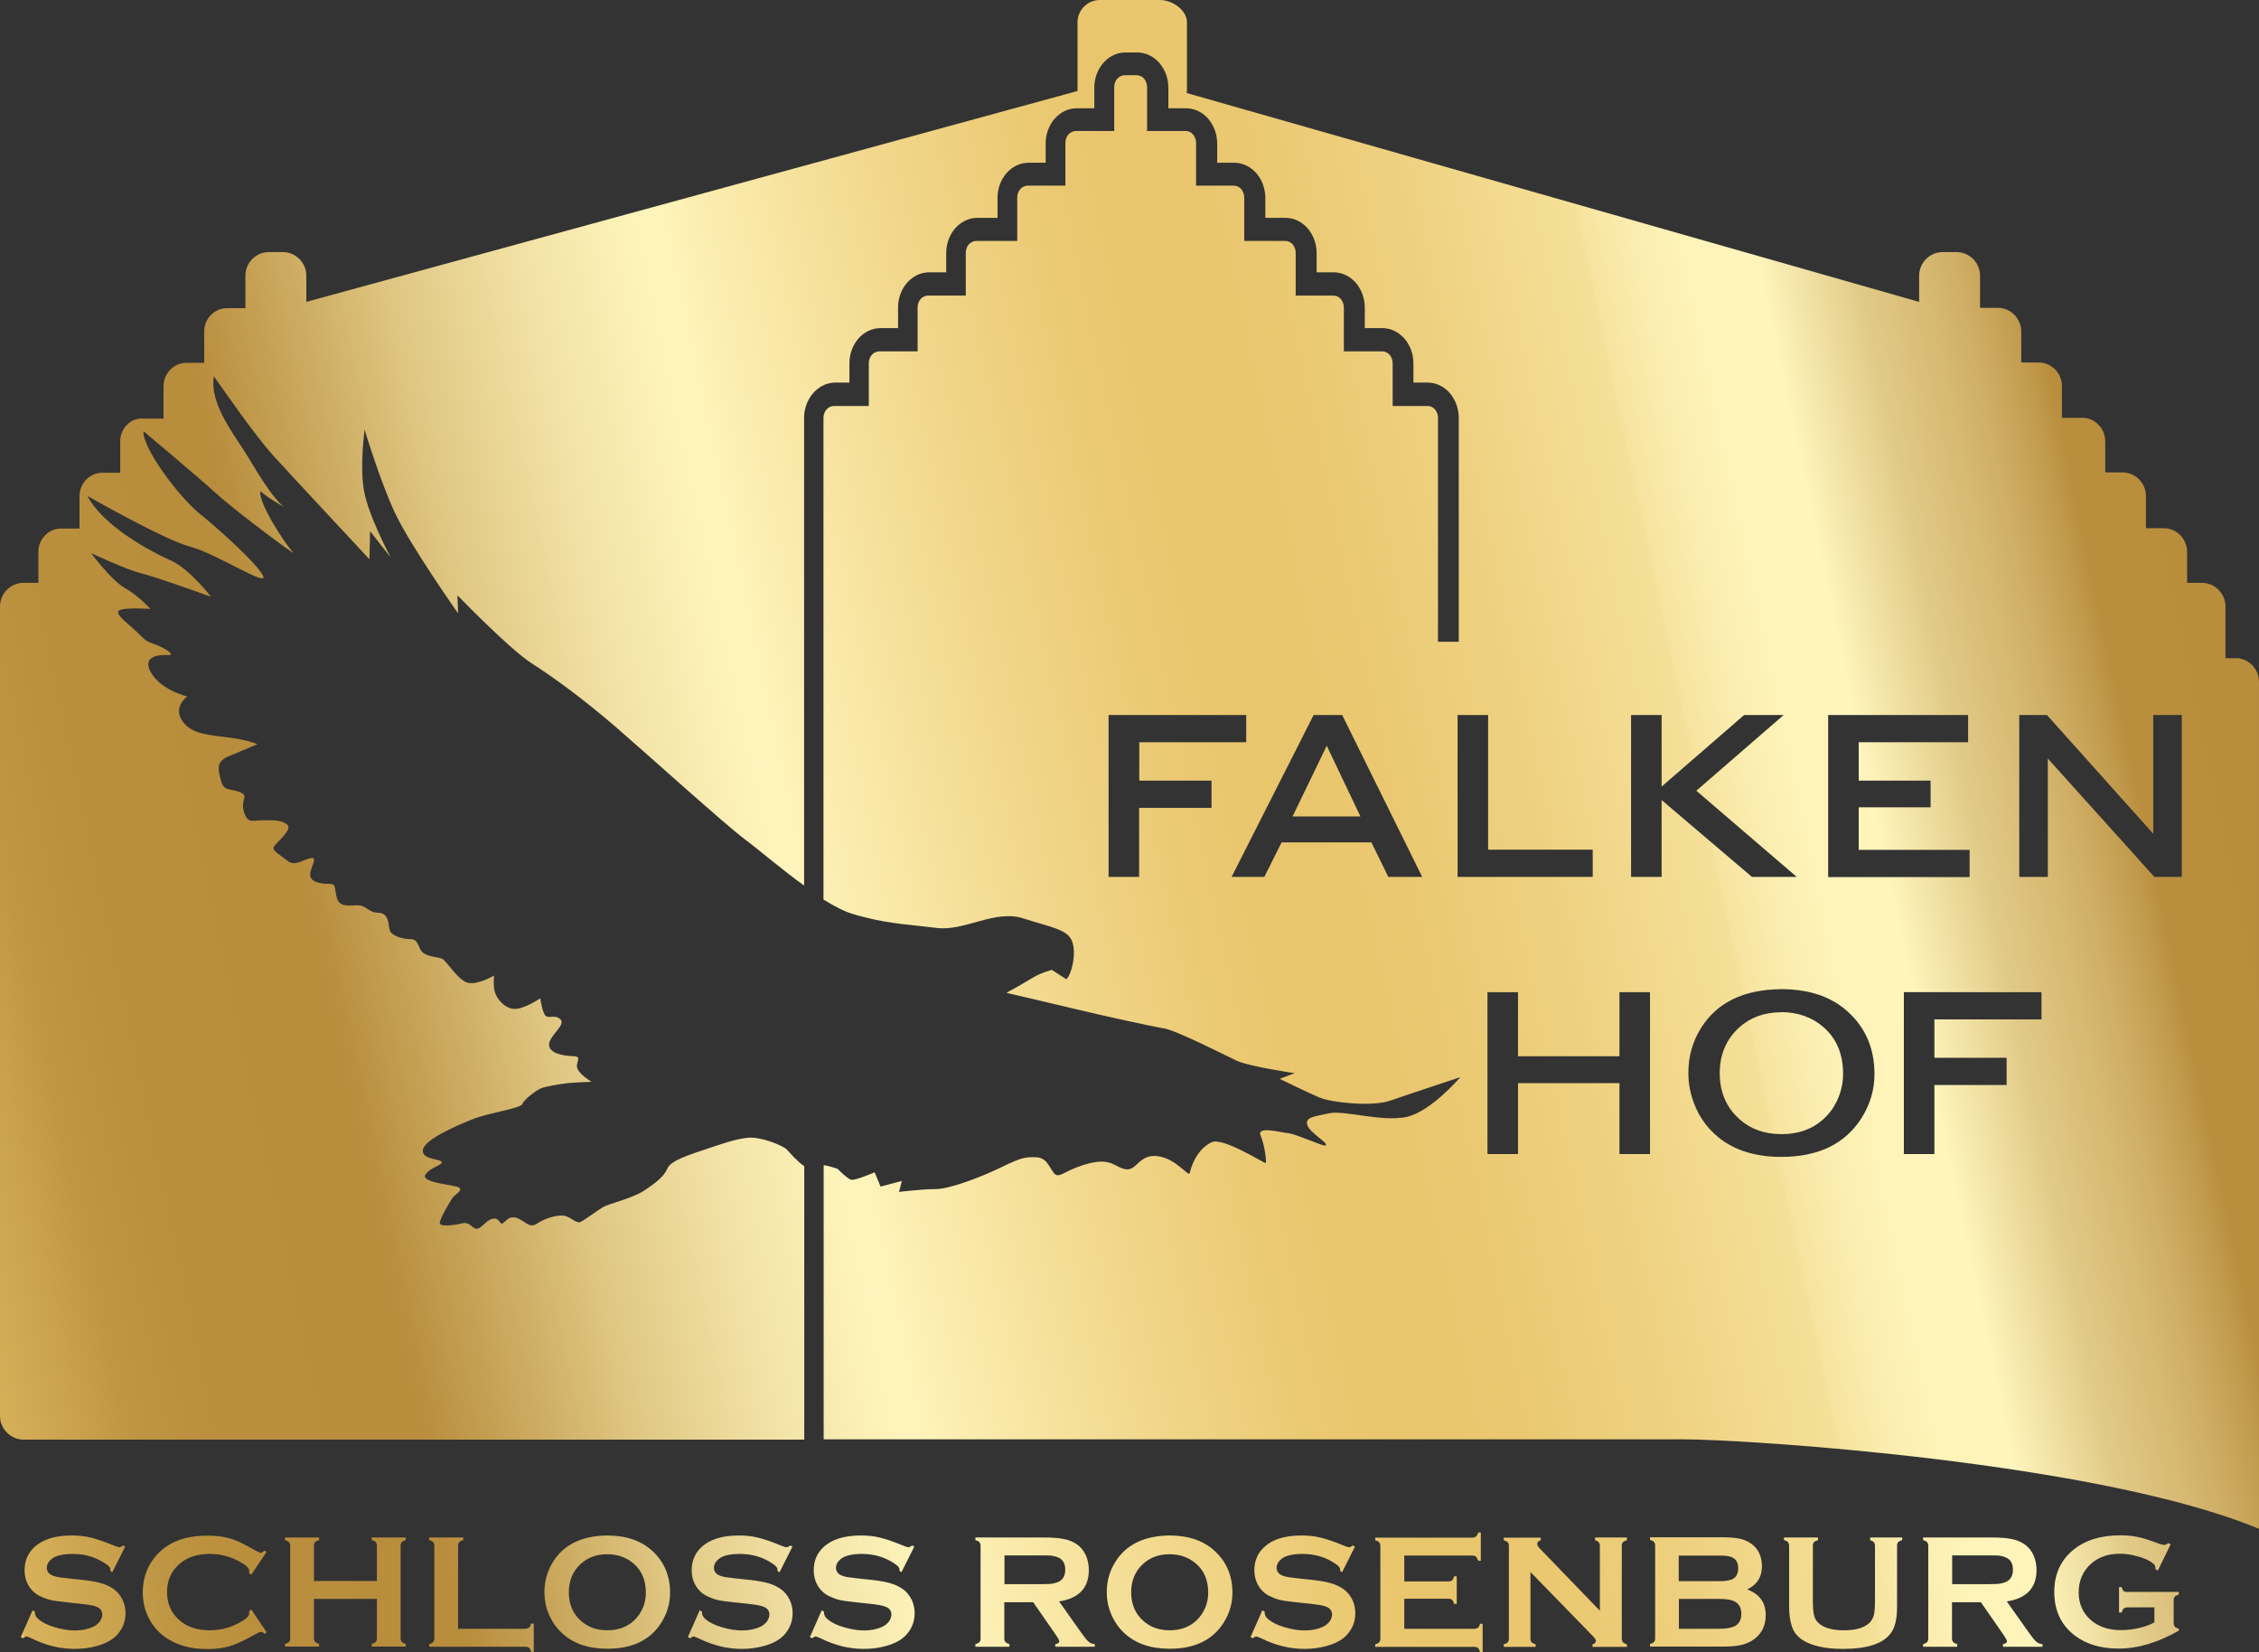
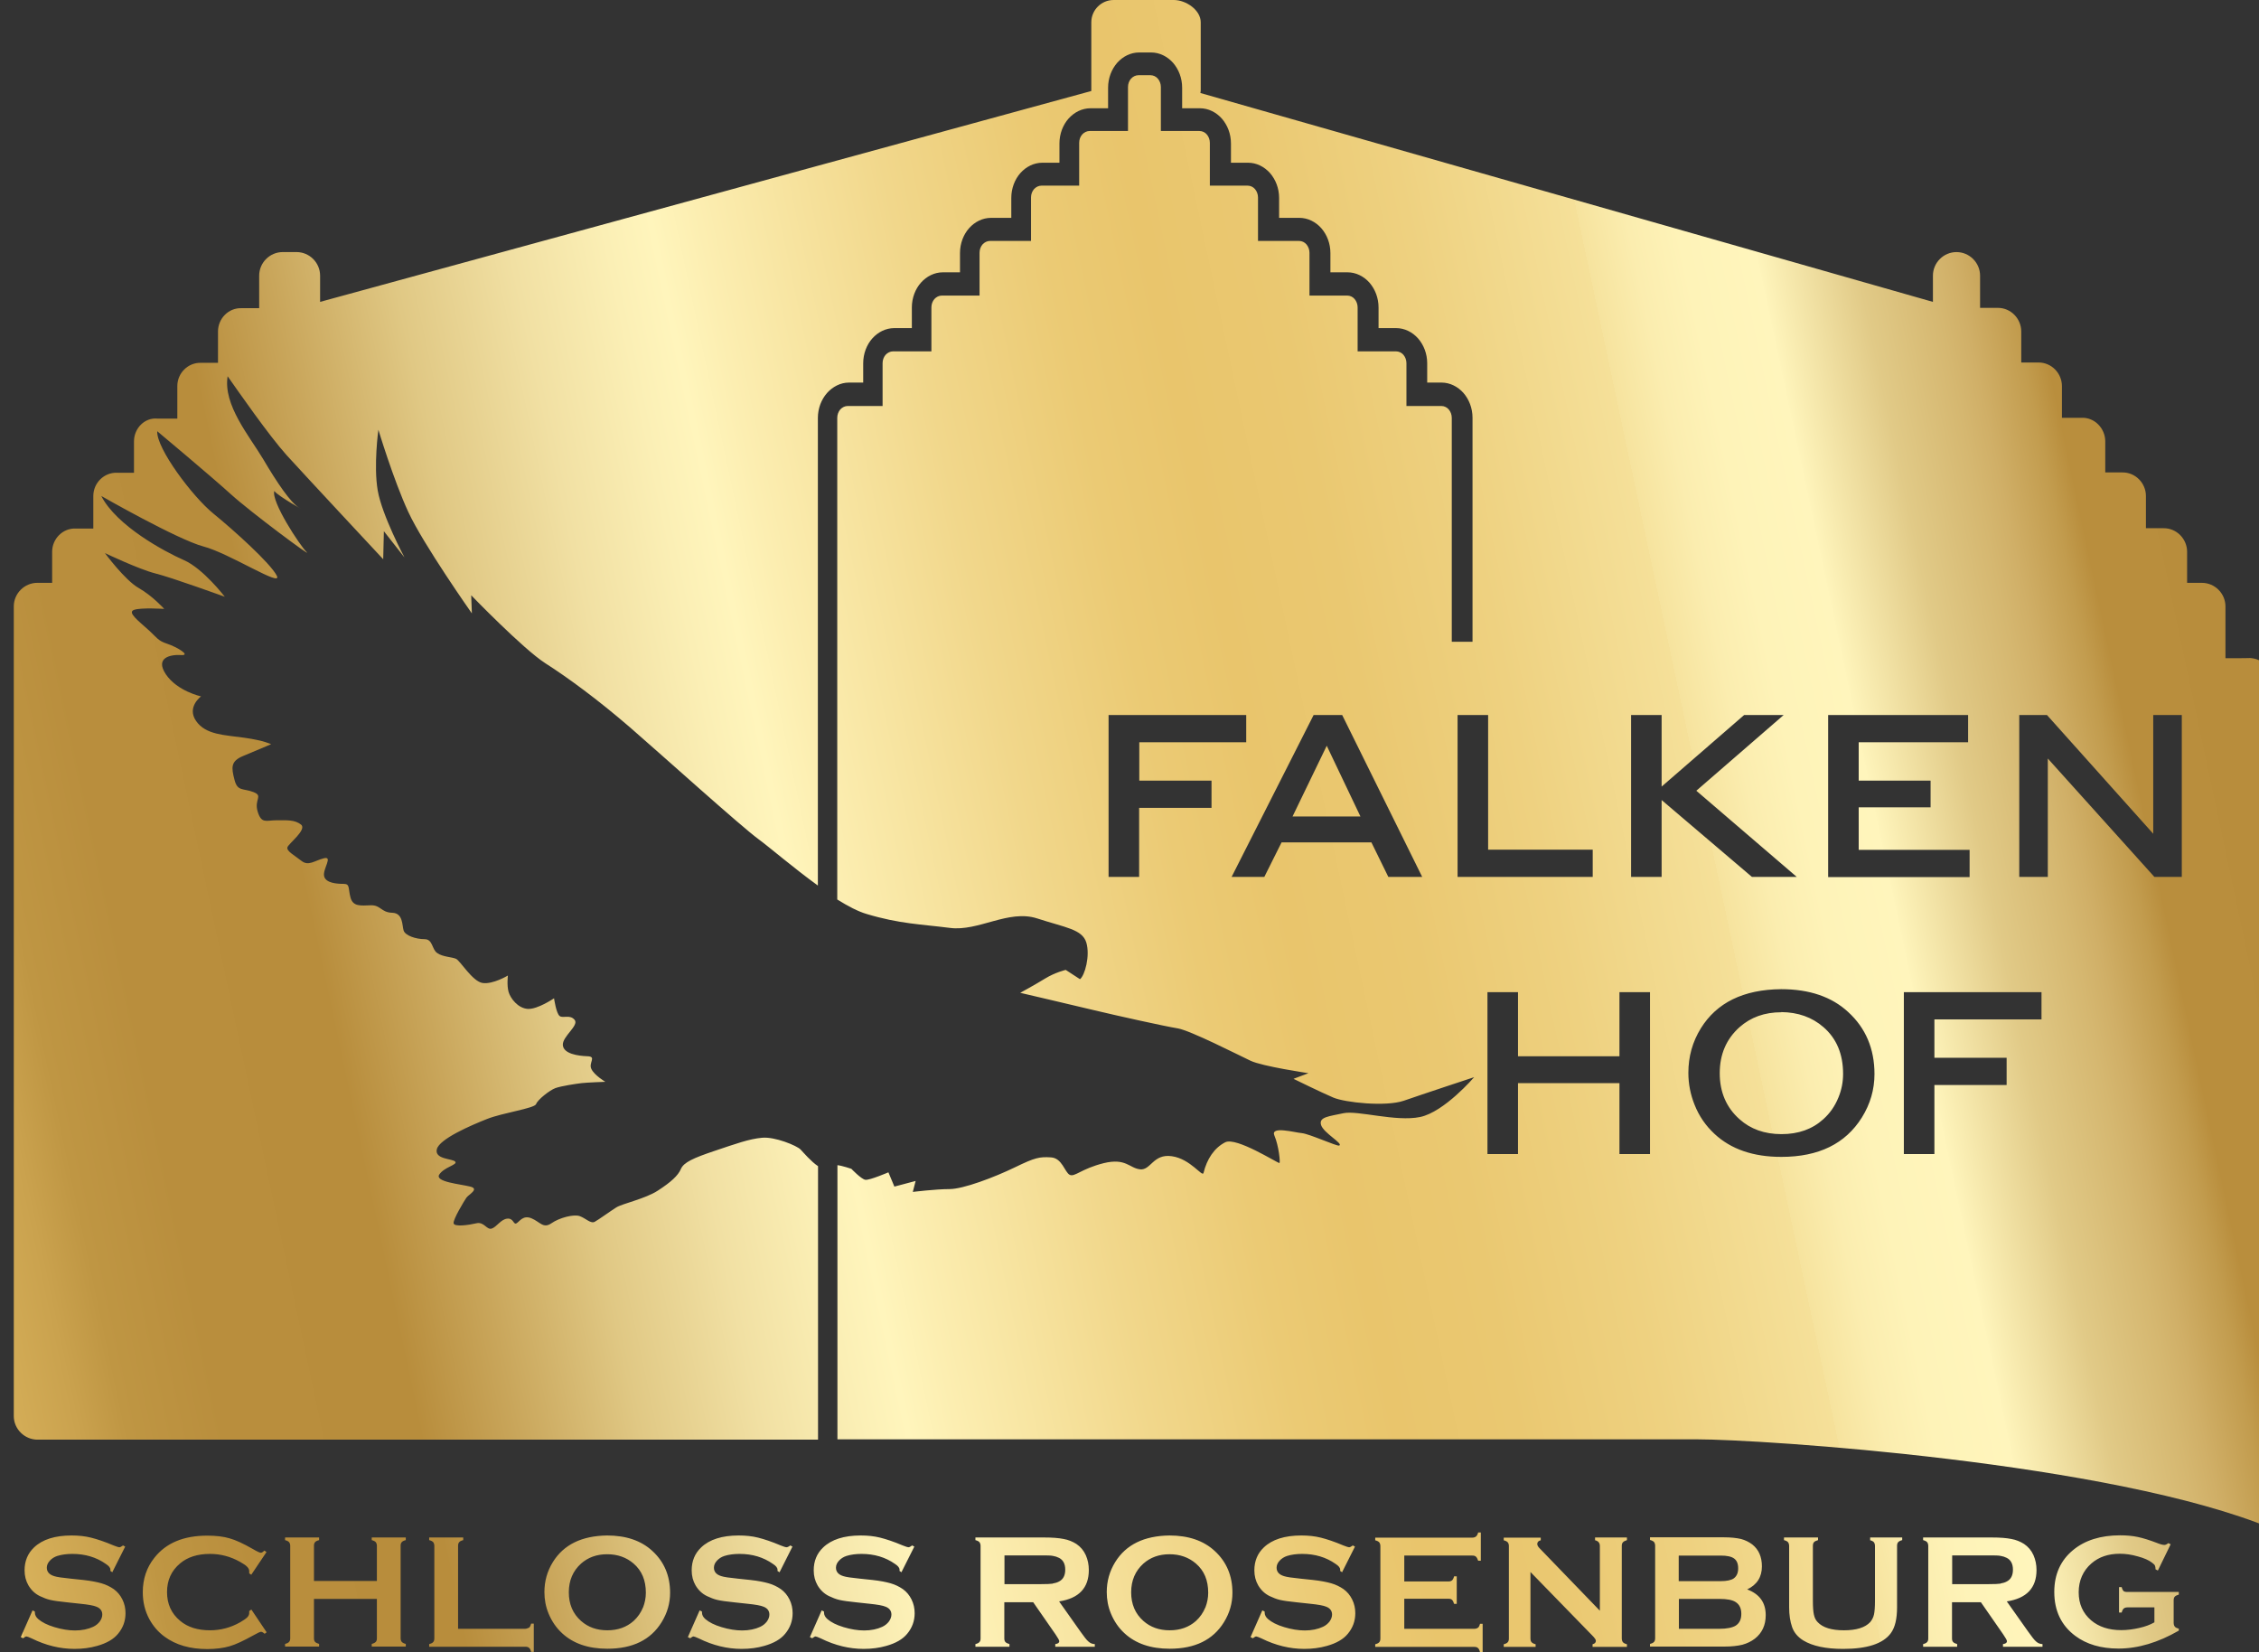
<svg xmlns="http://www.w3.org/2000/svg" id="Ebene_1" data-name="Ebene 1" viewBox="0 0 136.06 99.49">
  <rect x="0" y="0" width="136.06" height="99.49" fill="#333333" stroke="none" />
  <defs>
    <style>
      .cls-1 {
        fill: url(#Unbenannter_Verlauf_80);
      }
    </style>
    <linearGradient id="Unbenannter_Verlauf_80" data-name="Unbenannter Verlauf 80" x1="-4.37" y1="71.22" x2="136.34" y2="41.31" gradientUnits="userSpaceOnUse">
      <stop offset="0" stop-color="#e9c56c" />
      <stop offset="0" stop-color="#d9b35c" />
      <stop offset=".04" stop-color="#caa24e" />
      <stop offset=".06" stop-color="#bf9643" />
      <stop offset=".1" stop-color="#b98e3d" />
      <stop offset=".18" stop-color="#b88d3c" />
      <stop offset=".22" stop-color="#c9a65b" />
      <stop offset=".27" stop-color="#e0c884" />
      <stop offset=".32" stop-color="#f1e0a3" />
      <stop offset=".36" stop-color="#fbefb5" />
      <stop offset=".38" stop-color="#fff5bc" />
      <stop offset=".4" stop-color="#fceeb1" />
      <stop offset=".48" stop-color="#f1d78b" />
      <stop offset=".54" stop-color="#ebca74" />
      <stop offset=".58" stop-color="#e9c56c" />
      <stop offset=".63" stop-color="#eac871" />
      <stop offset=".69" stop-color="#eed180" />
      <stop offset=".76" stop-color="#f5e099" />
      <stop offset=".76" stop-color="#f6e39e" />
      <stop offset=".78" stop-color="#fbedaf" />
      <stop offset=".8" stop-color="#fef3b8" />
      <stop offset=".83" stop-color="#fff5bc" />
      <stop offset=".83" stop-color="#fef4bb" />
      <stop offset=".87" stop-color="#e1ca87" />
      <stop offset=".9" stop-color="#d5b770" />
      <stop offset=".91" stop-color="#d0af67" />
      <stop offset=".93" stop-color="#c29c4e" />
      <stop offset=".94" stop-color="#b98e3d" />
      <stop offset="1" stop-color="#b88d3c" />
    </linearGradient>
  </defs>
-   <path class="cls-1" d="M70.44,92.47c-1.53.02-2.62.55-3.27,1.6-.34.55-.51,1.15-.51,1.81,0,.45.08.88.25,1.29.19.46.46.86.82,1.19.67.62,1.58.93,2.72.93,1.52,0,2.61-.53,3.27-1.6.34-.55.51-1.14.51-1.77,0-1.03-.36-1.87-1.07-2.52-.67-.62-1.58-.93-2.73-.93h.01ZM72.6,96.8c-.13.32-.32.59-.57.82-.42.37-.94.56-1.58.56s-1.16-.19-1.58-.56c-.5-.44-.74-1.02-.74-1.73s.25-1.29.74-1.73c.42-.37.94-.56,1.57-.56s1.16.19,1.59.56c.5.43.74,1.01.74,1.76,0,.31-.06.6-.17.89h0ZM15.13,94.84l.92-1.37-.12-.09c-.09.08-.16.13-.22.13s-.22-.07-.49-.23c-.56-.32-1.03-.54-1.4-.64-.37-.11-.82-.16-1.34-.16-1.42,0-2.48.44-3.18,1.33-.47.59-.7,1.28-.7,2.08,0,.59.13,1.12.39,1.61.23.42.53.78.93,1.07.67.49,1.52.74,2.56.74.52,0,.97-.06,1.35-.17s.84-.33,1.4-.64c.27-.15.43-.23.49-.23s.13.04.22.12l.12-.09-.92-1.37h0l-.13.09v.12c0,.09-.04.18-.12.26s-.22.18-.43.3c-.57.32-1.17.48-1.81.48-.75,0-1.35-.19-1.8-.57-.53-.44-.79-1.02-.79-1.73s.26-1.29.79-1.73c.45-.38,1.05-.57,1.8-.57.64,0,1.24.16,1.81.48.21.12.35.21.43.3.08.08.12.17.12.26v.13l.13.09h-.01ZM65.07,98.25l-1.28-1.81c1.19-.18,1.79-.81,1.79-1.89,0-.32-.06-.61-.18-.89-.13-.29-.32-.51-.57-.68-.22-.14-.48-.25-.77-.3-.29-.06-.69-.09-1.19-.09h-4.12v.16c.12.03.19.07.24.12.04.05.07.13.07.23v5.57c0,.1-.02.17-.07.22-.04.05-.12.09-.24.12v.16h2.05v-.16c-.11-.03-.19-.07-.24-.12-.05-.05-.07-.13-.07-.22v-2.18h1.74l1.34,1.93c.15.22.23.36.23.42,0,.09-.08.15-.24.17v.16h2.38v-.16c-.15,0-.28-.06-.38-.15-.11-.09-.27-.3-.49-.61ZM63.41,95.37c-.13.02-.37.03-.69.03h-2.22v-1.73h2.22c.33,0,.57,0,.7.03.13.02.25.06.37.12.25.13.37.37.37.71s-.12.58-.37.71c-.11.06-.24.1-.37.12h-.01ZM80.83,94.69l.78-1.55-.13-.07c-.09.07-.17.11-.23.11-.04,0-.16-.04-.34-.11-.54-.23-1-.38-1.36-.47-.36-.09-.75-.13-1.17-.13-1,0-1.76.24-2.26.72-.38.36-.57.82-.57,1.38,0,.34.08.64.23.9.17.29.4.51.69.65.21.1.41.18.62.23s.56.1,1.06.15l.74.08c.5.05.83.11.99.18.23.09.35.25.35.47,0,.14-.05.28-.15.42-.1.13-.23.24-.4.32-.3.14-.67.22-1.09.22-.39,0-.81-.07-1.24-.2-.44-.13-.76-.3-.97-.48-.14-.12-.21-.25-.21-.4v-.06l-.14-.07-.71,1.61.14.07c.09-.07.16-.11.2-.11s.14.04.32.12c.85.42,1.71.63,2.58.63.48,0,.94-.06,1.36-.18.57-.16.99-.4,1.26-.73.3-.36.45-.77.45-1.24,0-.29-.06-.57-.19-.83-.13-.26-.3-.46-.52-.62-.22-.15-.46-.27-.74-.35s-.64-.15-1.09-.2l-.76-.08c-.51-.05-.84-.1-.99-.15-.3-.09-.45-.26-.45-.51,0-.15.06-.29.18-.42s.27-.23.46-.29c.26-.08.56-.12.9-.12.77,0,1.44.2,2.01.6.19.12.28.24.28.35v.08l.13.08h-.02ZM89.02,98.02c-.05.04-.12.07-.22.07h-4.22v-1.81h2.66c.1,0,.17.02.22.07s.09.13.12.24h.16v-1.66h-.16c-.03.12-.07.19-.12.24-.05.04-.12.07-.22.07h-2.66v-1.56h4.1c.1,0,.17.02.22.07s.09.12.13.24h.16v-1.7h-.16c-.03.11-.07.19-.13.24-.05.04-.12.07-.22.07h-5.85v.16c.12.03.19.07.24.12.04.05.07.13.07.23v5.56c0,.1-.02.18-.07.23-.04.05-.12.09-.24.12v.16h5.97c.1,0,.17.02.22.07.05.04.09.12.12.24h.16v-1.7h-.16c-.03.12-.07.19-.12.24h0ZM36.57,92.47c-1.53.02-2.62.55-3.27,1.6-.34.55-.51,1.15-.51,1.81,0,.45.08.88.25,1.29.19.46.46.86.82,1.19.67.62,1.58.93,2.72.93,1.52,0,2.61-.53,3.27-1.6.34-.55.51-1.14.51-1.77,0-1.03-.36-1.87-1.07-2.52-.67-.62-1.58-.93-2.73-.93h0ZM38.73,96.8c-.13.32-.32.59-.57.82-.42.37-.94.56-1.58.56s-1.16-.19-1.58-.56c-.5-.44-.74-1.02-.74-1.73s.25-1.29.74-1.73c.42-.37.94-.56,1.57-.56s1.16.19,1.59.56c.5.43.74,1.01.74,1.76,0,.31-.06.6-.17.89h0ZM31.86,98.02s-.13.07-.23.07h-4.04v-4.99c0-.1.02-.18.07-.23.04-.05.12-.09.24-.12v-.16h-2.05v.16c.12.03.19.07.24.12.04.05.07.13.07.23v5.56c0,.1-.02.18-.07.23-.04.05-.12.09-.24.12v.16h5.79c.1,0,.18.02.23.07.05.04.09.12.12.24h.16v-1.7h-.16c-.03.12-.07.19-.12.24h-.01ZM96.05,92.75c.12.03.19.07.24.13.04.05.07.12.07.22v3.9l-3.64-3.77c-.09-.09-.13-.18-.13-.25,0-.11.07-.19.21-.22v-.16h-2.23v.16c.12.03.19.07.24.12.04.05.07.12.07.22v5.57c0,.1-.02.18-.07.23-.04.05-.12.09-.24.12v.16h1.92v-.16c-.12-.03-.19-.07-.24-.12s-.07-.13-.07-.23v-4l3.7,3.8c.16.16.24.27.24.34,0,.11-.07.18-.2.21v.16h2.07v-.16c-.12-.03-.19-.07-.24-.12-.04-.05-.07-.13-.07-.23v-5.57c0-.1.02-.17.07-.22.04-.05.12-.09.24-.13v-.16h-1.92v.16h-.02ZM54.29,94.69l.78-1.55-.13-.07c-.09.07-.17.11-.23.11-.04,0-.16-.04-.34-.11-.54-.23-1-.38-1.36-.47-.36-.09-.75-.13-1.17-.13-1,0-1.76.24-2.26.72-.38.36-.57.82-.57,1.38,0,.34.08.64.23.9.17.29.4.51.69.65.21.1.41.18.62.23s.56.1,1.06.15l.74.08c.5.05.83.11.99.18.23.09.35.25.35.47,0,.14-.05.28-.15.42-.1.13-.23.24-.4.32-.3.14-.67.22-1.09.22-.39,0-.81-.07-1.24-.2-.44-.13-.76-.3-.97-.48-.14-.12-.21-.25-.21-.4v-.06l-.14-.07-.71,1.61.14.07c.09-.07.16-.11.2-.11s.14.04.32.12c.85.42,1.71.63,2.58.63.48,0,.94-.06,1.36-.18.57-.16.99-.4,1.26-.73.3-.36.45-.77.45-1.24,0-.29-.06-.57-.19-.83-.13-.26-.3-.46-.52-.62-.22-.15-.46-.27-.74-.35-.28-.08-.64-.15-1.09-.2l-.76-.08c-.51-.05-.84-.1-.99-.15-.3-.09-.45-.26-.45-.51,0-.15.06-.29.18-.42s.27-.23.46-.29c.26-.08.56-.12.9-.12.77,0,1.44.2,2.01.6.19.12.28.24.28.35v.08l.13.08h-.02ZM46.95,94.69l.78-1.55-.13-.07c-.09.07-.17.11-.24.11-.04,0-.16-.04-.34-.11-.54-.23-1-.38-1.36-.47-.36-.09-.75-.13-1.17-.13-1,0-1.76.24-2.26.72-.38.36-.57.82-.57,1.38,0,.34.08.64.23.9.17.29.4.51.69.65.21.1.41.18.62.23s.56.1,1.06.15l.74.08c.5.05.83.11.99.18.23.09.35.25.35.47,0,.14-.05.28-.15.42-.1.13-.23.24-.4.32-.3.14-.67.22-1.09.22-.39,0-.81-.07-1.24-.2-.44-.13-.76-.3-.97-.48-.14-.12-.21-.25-.21-.4v-.06l-.14-.07-.71,1.61.14.07c.09-.07.16-.11.2-.11s.14.04.32.12c.85.42,1.71.63,2.58.63.49,0,.94-.06,1.36-.18.57-.16.99-.4,1.26-.73.3-.36.45-.77.45-1.24,0-.29-.06-.57-.19-.83-.13-.26-.3-.46-.52-.62-.22-.15-.46-.27-.74-.35-.28-.08-.64-.15-1.09-.2l-.76-.08c-.51-.05-.84-.1-.99-.15-.3-.09-.45-.26-.45-.51,0-.15.06-.29.18-.42s.27-.23.46-.29c.26-.08.56-.12.9-.12.77,0,1.44.2,2.01.6.19.12.28.24.28.35v.08l.13.08h0ZM122.15,98.25l-1.28-1.81c1.19-.18,1.79-.81,1.79-1.89,0-.32-.06-.61-.18-.89-.13-.29-.32-.51-.57-.68-.22-.14-.48-.25-.77-.3-.29-.06-.69-.09-1.19-.09h-4.12v.16c.12.03.19.07.24.12.04.05.07.13.07.23v5.57c0,.1-.02.17-.07.22-.04.05-.12.09-.24.12v.16h2.05v-.16c-.11-.03-.19-.07-.24-.12-.05-.05-.07-.13-.07-.22v-2.18h1.74l1.34,1.93c.15.22.23.36.23.42,0,.09-.08.15-.24.17v.16h2.38v-.16c-.15,0-.28-.06-.38-.15-.11-.09-.27-.3-.49-.61ZM120.49,95.37c-.13.02-.37.03-.69.03h-2.22v-1.73h2.22c.33,0,.57,0,.7.03.13.02.25.06.37.12.25.13.37.37.37.71s-.12.58-.37.71c-.11.06-.24.1-.37.12h0ZM112.62,92.75c.12.03.19.07.24.12.04.05.07.13.07.23v3.29c0,.38-.02.66-.06.84-.04.18-.12.33-.23.46-.31.33-.84.49-1.58.49s-1.27-.16-1.58-.49c-.12-.12-.19-.27-.23-.46-.04-.18-.06-.46-.06-.84v-3.29c0-.1.02-.18.07-.23s.13-.09.24-.12v-.16h-2.05v.16c.12.03.19.07.24.12.04.05.07.13.07.23v3.69c0,.46.06.86.18,1.2s.35.6.67.8c.56.34,1.36.51,2.4.51,1.45,0,2.4-.31,2.87-.94.26-.35.38-.87.38-1.57v-3.69c0-.1.02-.18.07-.23s.12-.09.24-.12v-.16h-1.93v.16h-.02ZM22.39,92.75c.12.03.19.07.24.12.04.05.07.13.07.22v2.12h-3.79v-2.12c0-.1.02-.17.07-.22.04-.05.12-.09.24-.12v-.16h-2.05v.16c.12.03.19.07.24.12.04.05.07.12.07.22v5.57c0,.1-.02.17-.07.22-.04.05-.12.09-.24.12v.16h2.05v-.16c-.11-.03-.19-.07-.24-.12s-.07-.13-.07-.22v-2.37h3.79v2.37c0,.1-.02.17-.07.22s-.12.09-.24.12v.16h2.05v-.16c-.12-.03-.19-.07-.24-.12-.04-.05-.07-.12-.07-.22v-5.57c0-.1.02-.17.07-.22.04-.05.12-.09.24-.12v-.16h-2.05s0,.16,0,.16ZM6.76,94.69l.78-1.55-.13-.07c-.09.07-.17.11-.23.11-.04,0-.16-.04-.34-.11-.54-.23-1-.38-1.36-.47-.36-.09-.75-.13-1.17-.13-1,0-1.76.24-2.26.72-.38.36-.57.82-.57,1.38,0,.34.08.64.23.9.17.29.4.51.69.65.21.1.41.18.62.23.21.05.56.1,1.06.15l.74.08c.5.05.83.11.99.18.23.09.35.25.35.47,0,.14-.05.28-.15.42-.1.13-.23.24-.4.32-.3.14-.67.22-1.09.22-.39,0-.81-.07-1.24-.2-.44-.13-.76-.3-.97-.48-.14-.12-.21-.25-.21-.4v-.06l-.14-.07-.71,1.61.14.07c.09-.07.16-.11.2-.11s.14.04.32.12c.85.42,1.71.63,2.58.63.49,0,.94-.06,1.36-.18.57-.16.99-.4,1.26-.73.3-.36.45-.77.45-1.24,0-.29-.06-.57-.19-.83s-.3-.46-.52-.62c-.22-.15-.46-.27-.74-.35-.28-.08-.64-.15-1.09-.2l-.76-.08c-.51-.05-.84-.1-.99-.15-.3-.09-.45-.26-.45-.51,0-.15.06-.29.18-.42.12-.13.27-.23.46-.29.26-.08.56-.12.9-.12.77,0,1.44.2,2.01.6.19.12.28.24.28.35v.08l.13.08h-.02ZM127.91,95.82c-.05-.04-.09-.12-.12-.24h-.16v1.53h.16c.03-.12.07-.19.12-.24.05-.04.12-.07.22-.07h1.63v.9c-.26.15-.56.26-.92.34-.35.08-.71.13-1.08.13-.75,0-1.35-.2-1.81-.59-.5-.43-.75-.99-.75-1.69s.26-1.3.77-1.74c.45-.39,1.02-.58,1.71-.58.34,0,.7.05,1.08.16.38.1.67.23.86.38.09.07.15.12.17.17.02.05.04.12.04.23l.14.07.77-1.58-.14-.07c-.09.07-.17.11-.24.11-.09,0-.25-.04-.47-.13-.42-.16-.8-.28-1.13-.35s-.69-.1-1.06-.1c-1.18,0-2.13.3-2.84.89-.75.62-1.13,1.46-1.13,2.52,0,1.13.42,2.02,1.27,2.65.67.5,1.54.76,2.6.76,1.17,0,2.38-.36,3.63-1.08v-.12c-.12-.03-.2-.07-.24-.12-.04-.05-.07-.13-.07-.23v-1.35c0-.1.02-.18.07-.23s.13-.09.24-.12v-.16h-3.12c-.1,0-.17-.02-.22-.06h.02ZM105.23,95.72c.59-.28.89-.74.89-1.39,0-.57-.19-1.01-.58-1.32-.2-.15-.42-.26-.68-.33-.26-.06-.61-.1-1.03-.1h-4.45v.16c.12.03.19.07.24.12.04.05.07.13.07.23v5.56c0,.1-.02.18-.07.23-.04.05-.12.09-.24.12v.16h4.49c.42,0,.78-.04,1.07-.11.29-.08.54-.2.76-.37.43-.34.65-.81.65-1.41,0-.76-.37-1.27-1.11-1.55h-.01ZM101.12,93.68h2.52c.38,0,.65.06.81.18.16.12.24.31.24.59s-.09.47-.26.6c-.15.11-.42.17-.8.17h-2.52v-1.53h.01ZM104.54,97.9c-.2.12-.53.19-.98.19h-2.44v-1.8h2.44c.46,0,.78.06.98.19.23.15.34.38.34.71s-.11.56-.34.71ZM134.77,39.64h-.73v-3.12c0-.78-.64-1.42-1.42-1.42h-.89v-1.87c0-.78-.64-1.43-1.42-1.42h-1.06v-1.94c0-.78-.64-1.43-1.42-1.42h-1.03v-1.87c0-.78-.64-1.45-1.42-1.42h-1.19v-1.91c0-.78-.64-1.43-1.42-1.42h-1.03v-1.87c0-.78-.64-1.43-1.42-1.42h-1.06v-1.94c0-.78-.64-1.42-1.42-1.42h-.83c-.78,0-1.42.64-1.42,1.42v1.58l-44.12-12.58c.02-.08.02-.17.02-.25V1.34c0-.73-.88-1.34-1.62-1.34h-3.63c-.73,0-1.34.6-1.34,1.34v4.14l-46.45,12.7v-1.58c0-.78-.64-1.42-1.42-1.42h-.83c-.78,0-1.42.64-1.42,1.42v1.96h-1.06c-.78-.03-1.42.62-1.42,1.4v1.89h-1.03c-.78-.02-1.42.62-1.42,1.4v1.96h-1.19c-.78-.08-1.42.59-1.42,1.37v1.89h-1.03c-.78-.02-1.42.62-1.42,1.4v1.96h-1.06c-.78-.03-1.42.62-1.42,1.4v1.87h-.89c-.78,0-1.42.64-1.42,1.42v48.76c0,.78.65,1.42,1.43,1.42h47.01v-16.47c-.41-.27-.86-.8-1.05-1-.21-.23-1.56-.79-2.33-.71-.77.07-1.57.36-2.85.79s-1.86.69-2.03,1.09-.6.79-1.37,1.29c-.77.51-2.16.79-2.53,1.03-.38.24-1.05.73-1.29.86s-.54-.21-.9-.34-1.22.09-1.71.43c-.49.34-.69-.09-1.2-.3s-.71.19-.9.3-.17-.32-.56-.28-.64.51-.94.6c-.3.09-.45-.43-.92-.32s-1.33.23-1.37,0,.64-1.35.77-1.54c.13-.19.81-.53.23-.67-.58-.15-2.16-.28-1.86-.73s1.11-.58.96-.77-1.26-.13-1.11-.75,2.06-1.44,3.02-1.82c.96-.38,2.87-.64,2.96-.9s.81-.83,1.16-.96c.36-.13,1.24-.26,1.57-.3s1.44-.08,1.44-.08c0,0-.66-.39-.84-.77-.19-.38.34-.75-.24-.77s-1.44-.15-1.48-.67.99-1.18.71-1.52c-.28-.34-.69-.08-.9-.23-.21-.15-.34-1.07-.34-1.07,0,0-.98.67-1.58.64-.6-.04-1.05-.64-1.16-1.03s-.04-.98-.04-.98c0,0-.9.54-1.52.45s-1.35-1.35-1.61-1.46-.79-.11-1.12-.34c-.34-.22-.26-.84-.77-.84s-1.16-.21-1.26-.52-.02-1.05-.69-1.07-.69-.47-1.29-.45-1.07.09-1.22-.47-.02-.82-.41-.82-1.09-.04-1.18-.47.56-1.22-.02-1.07-.92.49-1.35.15-.9-.58-.84-.81c.06-.22,1.2-1.07.82-1.37s-.86-.26-1.48-.26-.9.23-1.13-.52c-.23-.75.36-.94-.26-1.18s-.96-.02-1.14-.75c-.19-.73-.23-1.11.52-1.42.75-.32,1.69-.71,1.69-.71,0,0-.41-.22-1.61-.39s-2.33-.17-2.91-1.01.3-1.48.3-1.48c0,0-1.43-.31-2.12-1.33-.68-1.02.3-1.2.92-1.16s-.26-.49-.84-.68-.6-.36-1.16-.86c-.56-.51-1.26-1.03-.84-1.18.41-.15,1.82-.06,1.82-.06,0,0-.71-.79-1.54-1.26-.83-.47-2.03-2.1-2.03-2.1,0,0,2.04.97,3.02,1.22.98.24,4.2,1.41,4.2,1.41,0,0-1.31-1.71-2.47-2.21-1.16-.51-4.05-2.06-4.97-3.86,0,0,4.58,2.62,6.15,3.04,1.57.41,4.8,2.51,4.42,1.76-.38-.75-2.59-2.74-3.83-3.75s-3.43-3.92-3.37-4.95c0,0,3.23,2.7,4.43,3.79,1.2,1.09,4.99,3.9,4.57,3.49s-2.14-3.04-1.95-3.68c.26.34,2.03,1.31,1.5,1.01-.52-.3-1.35-1.54-2.17-2.93-.83-1.39-2.42-3.26-2.14-4.99.64.91,2.48,3.56,3.56,4.76,1.09,1.2,5.81,6.26,5.81,6.26l.04-1.69,1.24,1.58s-1.35-2.53-1.61-4.03.04-3.66.04-3.66c0,0,.9,3,1.8,4.95.9,1.95,3.83,6.11,3.83,6.11l-.04-1.09s3.11,3.22,4.46,4.09c1.35.86,3.15,2.18,5.1,3.86,1.95,1.69,6.68,5.96,7.76,6.75.63.46,2.07,1.7,3.56,2.78v-28.16c0-.58.21-1.11.55-1.5.34-.38.81-.63,1.32-.63h.86v-1.16c0-.58.21-1.12.55-1.5s.81-.62,1.32-.62h1.06v-1.24c0-.58.21-1.12.55-1.5s.81-.62,1.32-.62h1.03v-1.16c0-.58.21-1.12.55-1.5s.81-.62,1.32-.62h1.22v-1.2c0-.58.21-1.12.55-1.5s.81-.62,1.32-.62h1.03v-1.16c0-.58.21-1.12.55-1.5s.81-.62,1.32-.62h1.06v-1.24c0-.58.21-1.11.55-1.5.34-.38.81-.62,1.32-.62h.72c.51,0,.98.24,1.32.62.34.39.55.92.55,1.5v1.24h1.07c.51,0,.98.24,1.32.62.34.39.55.92.55,1.5v1.16h1.03c.51,0,.98.24,1.32.62.34.39.55.92.55,1.5v1.2h1.22c.51,0,.98.24,1.32.62.34.39.55.92.55,1.5v1.16h1.03c.51,0,.98.24,1.32.62.34.39.55.92.55,1.5v1.24h1.06c.51,0,.98.24,1.32.62.34.39.55.92.55,1.5v1.16h.86c.51,0,.98.24,1.32.62.34.39.55.92.55,1.5v13.49h-1.25v-13.49c0-.19-.07-.37-.18-.5s-.27-.21-.45-.21h-2.1v-2.58c0-.19-.07-.37-.18-.5s-.27-.21-.45-.21h-2.31v-2.65c0-.19-.07-.37-.18-.5s-.27-.21-.45-.21h-2.27v-2.58c0-.19-.07-.37-.18-.5s-.27-.21-.45-.21h-2.47v-2.62c0-.19-.07-.37-.18-.5s-.27-.21-.45-.21h-2.27v-2.58c0-.19-.07-.37-.18-.5s-.27-.21-.45-.21h-2.32v-2.65c0-.19-.07-.37-.18-.5s-.27-.21-.45-.21h-.72c-.17,0-.33.08-.45.21-.11.13-.18.3-.18.5v2.65h-2.31c-.17,0-.33.08-.45.21-.11.13-.18.3-.18.5v2.58h-2.27c-.17,0-.33.08-.45.21-.11.13-.18.3-.18.5v2.62h-2.47c-.17,0-.33.08-.45.21-.11.13-.18.3-.18.5v2.58h-2.27c-.17,0-.33.08-.45.21-.11.13-.18.3-.18.5v2.65h-2.31c-.17,0-.33.08-.45.21-.11.13-.18.3-.18.5v2.58h-2.1c-.17,0-.33.08-.45.21-.11.13-.18.31-.18.5v29.01c.64.4,1.25.72,1.76.87,1.99.6,3.3.62,5.02.84,1.72.23,3.53-1.13,5.26-.57,1.72.56,2.71.65,2.96,1.45.24.8-.09,1.99-.38,2.21l-.86-.56s-.64.15-1.24.52-1.5.86-1.5.86c0,0,3.04.71,4.46,1.05,1.42.34,4.27.97,5.02,1.09s3.67,1.61,4.39,1.95c.71.34,3.49.75,3.49.75l-.9.34s1.69.83,2.4,1.13c.71.3,3.15.56,4.24.19,1.09-.38,4.24-1.42,4.24-1.42,0,0-1.8,2.1-3.26,2.4s-3.75-.41-4.61-.23c-.86.19-1.5.22-1.35.71s1.37,1.13,1.09,1.24c-.14.05-1.8-.71-2.25-.75s-1.91-.45-1.65.15.37,1.65.3,1.65c-.13,0-2.59-1.58-3.26-1.25-.67.34-1.11,1.02-1.31,1.85-.07.27-.78-.85-1.91-1.01-1.13-.16-1.26.86-1.91.79s-.85-.7-2.2-.37c-1.35.34-1.74.85-2.04.7s-.45-1.01-1.13-1.05-.94,0-2.17.6c-1.24.6-3.11,1.31-3.94,1.31s-2.21.17-2.21.17l.17-.66-1.28.34-.36-.86s-1.14.49-1.39.45-.84-.66-.84-.66c0,0-.55-.19-.84-.22v16.51h51.76c3.82,0,25.01,1.36,34.69,5.39v-51.02c0-.78-.64-1.42-1.42-1.42h.13ZM72.96,48.65h-4.35v4.16h-1.84v-9.75h8.29v1.64h-6.44v2.31h4.35v1.64h-.01ZM83.62,52.81l-1.02-2.08h-5.41l-1.04,2.08h-1.97l4.94-9.75h1.72l4.82,9.75h-2.05.01ZM110.11,43.06h8.43v1.64h-6.59v2.31h4.33v1.61h-4.33v2.56h6.68v1.64h-8.52v-9.75h0ZM87.79,52.81v-9.75h1.84v8.11h6.3v1.64h-8.14ZM99.38,69.5h-1.84v-4.27h-6.11v4.27h-1.84v-9.75h1.84v3.86h6.11v-3.86h1.84v9.75ZM100.08,48.18v4.63h-1.84v-9.75h1.84v4.31l4.97-4.31h2.38l-5.26,4.56,6.05,5.19h-2.7l-5.44-4.63ZM112.14,67.3c-.99,1.58-2.6,2.37-4.85,2.37-1.69,0-3.03-.46-4.02-1.38-.53-.49-.94-1.08-1.21-1.77-.24-.6-.37-1.24-.37-1.91,0-.98.25-1.87.75-2.68.96-1.55,2.57-2.34,4.84-2.36,1.7,0,3.05.46,4.04,1.38,1.05.96,1.58,2.21,1.58,3.73,0,.93-.25,1.8-.76,2.62ZM122.95,61.39h-6.44v2.31h4.35v1.64h-4.35v4.16h-1.84v-9.75h8.29v1.64h-.01ZM131.41,52.81h-1.65l-6.42-7.13v7.13h-1.72v-9.75h1.67l6.4,7.15v-7.15h1.72v9.75ZM107.29,60.96c-1.01,0-1.84.3-2.52.9-.79.71-1.19,1.63-1.19,2.77s.4,2.07,1.19,2.77c.67.6,1.51.9,2.53.9s1.86-.3,2.52-.9c.4-.36.7-.79.91-1.31.19-.46.28-.93.28-1.42,0-1.2-.4-2.14-1.19-2.82-.68-.59-1.52-.89-2.54-.9h.01ZM77.85,49.17h4.09l-2.03-4.26-2.06,4.26Z" />
+   <path class="cls-1" d="M70.44,92.47c-1.53.02-2.62.55-3.27,1.6-.34.55-.51,1.15-.51,1.81,0,.45.08.88.25,1.29.19.46.46.86.82,1.19.67.62,1.58.93,2.72.93,1.52,0,2.61-.53,3.27-1.6.34-.55.51-1.14.51-1.77,0-1.03-.36-1.87-1.07-2.52-.67-.62-1.58-.93-2.73-.93h.01ZM72.6,96.8c-.13.32-.32.59-.57.82-.42.37-.94.56-1.58.56s-1.16-.19-1.58-.56c-.5-.44-.74-1.02-.74-1.73s.25-1.29.74-1.73c.42-.37.94-.56,1.57-.56s1.16.19,1.59.56c.5.43.74,1.01.74,1.76,0,.31-.06.6-.17.89h0ZM15.13,94.84l.92-1.37-.12-.09c-.09.08-.16.13-.22.13s-.22-.07-.49-.23c-.56-.32-1.03-.54-1.4-.64-.37-.11-.82-.16-1.34-.16-1.42,0-2.48.44-3.18,1.33-.47.59-.7,1.28-.7,2.08,0,.59.13,1.12.39,1.61.23.42.53.78.93,1.07.67.49,1.52.74,2.56.74.52,0,.97-.06,1.35-.17s.84-.33,1.4-.64c.27-.15.43-.23.49-.23s.13.04.22.12l.12-.09-.92-1.37h0l-.13.09v.12c0,.09-.04.18-.12.26s-.22.18-.43.3c-.57.32-1.17.48-1.81.48-.75,0-1.35-.19-1.8-.57-.53-.44-.79-1.02-.79-1.73s.26-1.29.79-1.73c.45-.38,1.05-.57,1.8-.57.64,0,1.24.16,1.81.48.21.12.35.21.43.3.08.08.12.17.12.26v.13l.13.09h-.01ZM65.07,98.25l-1.28-1.81c1.19-.18,1.79-.81,1.79-1.89,0-.32-.06-.61-.18-.89-.13-.29-.32-.51-.57-.68-.22-.14-.48-.25-.77-.3-.29-.06-.69-.09-1.19-.09h-4.12v.16c.12.03.19.07.24.12.04.05.07.13.07.23v5.57c0,.1-.02.17-.07.22-.04.05-.12.09-.24.12v.16h2.05v-.16c-.11-.03-.19-.07-.24-.12-.05-.05-.07-.13-.07-.22v-2.18h1.74l1.34,1.93c.15.22.23.36.23.42,0,.09-.08.15-.24.17v.16h2.38v-.16c-.15,0-.28-.06-.38-.15-.11-.09-.27-.3-.49-.61ZM63.41,95.37c-.13.02-.37.03-.69.03h-2.22v-1.73h2.22c.33,0,.57,0,.7.03.13.02.25.06.37.12.25.13.37.37.37.71s-.12.58-.37.71c-.11.06-.24.1-.37.12h-.01ZM80.83,94.69l.78-1.55-.13-.07c-.09.07-.17.11-.23.11-.04,0-.16-.04-.34-.11-.54-.23-1-.38-1.36-.47-.36-.09-.75-.13-1.17-.13-1,0-1.76.24-2.26.72-.38.36-.57.82-.57,1.38,0,.34.08.64.23.9.17.29.4.51.69.65.21.1.41.18.62.23s.56.1,1.06.15l.74.08c.5.05.83.11.99.18.23.09.35.25.35.47,0,.14-.05.28-.15.42-.1.13-.23.24-.4.32-.3.14-.67.22-1.09.22-.39,0-.81-.07-1.24-.2-.44-.13-.76-.3-.97-.48-.14-.12-.21-.25-.21-.4v-.06l-.14-.07-.71,1.61.14.07c.09-.07.16-.11.2-.11s.14.04.32.12c.85.42,1.71.63,2.58.63.48,0,.94-.06,1.36-.18.57-.16.99-.4,1.26-.73.3-.36.45-.77.45-1.24,0-.29-.06-.57-.19-.83-.13-.26-.3-.46-.52-.62-.22-.15-.46-.27-.74-.35s-.64-.15-1.09-.2l-.76-.08c-.51-.05-.84-.1-.99-.15-.3-.09-.45-.26-.45-.51,0-.15.06-.29.18-.42s.27-.23.46-.29c.26-.08.56-.12.9-.12.77,0,1.44.2,2.01.6.19.12.28.24.28.35v.08l.13.08h-.02ZM89.02,98.02c-.05.04-.12.07-.22.07h-4.22v-1.81h2.66c.1,0,.17.02.22.07s.09.13.12.24h.16v-1.66h-.16c-.03.12-.07.19-.12.24-.05.04-.12.07-.22.07h-2.66v-1.56h4.1c.1,0,.17.02.22.07s.09.12.13.24h.16v-1.7h-.16c-.03.11-.07.19-.13.24-.05.04-.12.07-.22.07h-5.85v.16c.12.03.19.07.24.12.04.05.07.13.07.23v5.56c0,.1-.02.18-.07.23-.04.05-.12.09-.24.12v.16h5.97c.1,0,.17.02.22.07.05.04.09.12.12.24h.16v-1.7h-.16c-.03.12-.07.19-.12.24h0ZM36.57,92.47c-1.53.02-2.62.55-3.27,1.6-.34.55-.51,1.15-.51,1.81,0,.45.08.88.25,1.29.19.46.46.86.82,1.19.67.62,1.58.93,2.72.93,1.52,0,2.61-.53,3.27-1.6.34-.55.51-1.14.51-1.77,0-1.03-.36-1.87-1.07-2.52-.67-.62-1.58-.93-2.73-.93h0ZM38.73,96.8c-.13.32-.32.59-.57.82-.42.37-.94.56-1.58.56s-1.16-.19-1.58-.56c-.5-.44-.74-1.02-.74-1.73s.25-1.29.74-1.73c.42-.37.94-.56,1.57-.56s1.16.19,1.59.56c.5.43.74,1.01.74,1.76,0,.31-.06.6-.17.89h0ZM31.86,98.02s-.13.07-.23.07h-4.04v-4.99c0-.1.02-.18.07-.23.04-.05.12-.09.24-.12v-.16h-2.05v.16c.12.03.19.07.24.12.04.05.07.13.07.23v5.56c0,.1-.02.18-.07.23-.04.05-.12.09-.24.12v.16h5.79c.1,0,.18.02.23.07.05.04.09.12.12.24h.16v-1.7h-.16c-.03.12-.07.19-.12.24h-.01ZM96.05,92.75c.12.03.19.07.24.13.04.05.07.12.07.22v3.9l-3.64-3.77c-.09-.09-.13-.18-.13-.25,0-.11.07-.19.21-.22v-.16h-2.23v.16c.12.03.19.07.24.12.04.05.07.12.07.22v5.57c0,.1-.02.18-.07.23-.04.05-.12.09-.24.12v.16h1.92v-.16c-.12-.03-.19-.07-.24-.12s-.07-.13-.07-.23v-4l3.7,3.8c.16.16.24.27.24.34,0,.11-.07.18-.2.21v.16h2.07v-.16c-.12-.03-.19-.07-.24-.12-.04-.05-.07-.13-.07-.23v-5.57c0-.1.02-.17.07-.22.04-.05.12-.09.24-.13v-.16h-1.92v.16h-.02ZM54.29,94.69l.78-1.55-.13-.07c-.09.07-.17.11-.23.11-.04,0-.16-.04-.34-.11-.54-.23-1-.38-1.36-.47-.36-.09-.75-.13-1.17-.13-1,0-1.76.24-2.26.72-.38.36-.57.82-.57,1.38,0,.34.08.64.23.9.17.29.4.51.69.65.21.1.41.18.62.23s.56.1,1.06.15l.74.08c.5.05.83.11.99.18.23.09.35.25.35.47,0,.14-.05.28-.15.42-.1.13-.23.24-.4.32-.3.14-.67.22-1.09.22-.39,0-.81-.07-1.24-.2-.44-.13-.76-.3-.97-.48-.14-.12-.21-.25-.21-.4v-.06l-.14-.07-.71,1.61.14.07c.09-.07.16-.11.2-.11s.14.04.32.12c.85.42,1.71.63,2.58.63.48,0,.94-.06,1.36-.18.57-.16.99-.4,1.26-.73.3-.36.45-.77.45-1.24,0-.29-.06-.57-.19-.83-.13-.26-.3-.46-.52-.62-.22-.15-.46-.27-.74-.35-.28-.08-.64-.15-1.09-.2l-.76-.08c-.51-.05-.84-.1-.99-.15-.3-.09-.45-.26-.45-.51,0-.15.06-.29.18-.42s.27-.23.46-.29c.26-.08.56-.12.9-.12.77,0,1.44.2,2.01.6.19.12.28.24.28.35v.08l.13.08h-.02ZM46.95,94.69l.78-1.55-.13-.07c-.09.07-.17.11-.24.11-.04,0-.16-.04-.34-.11-.54-.23-1-.38-1.36-.47-.36-.09-.75-.13-1.17-.13-1,0-1.76.24-2.26.72-.38.36-.57.82-.57,1.38,0,.34.08.64.23.9.17.29.4.51.69.65.21.1.41.18.62.23s.56.1,1.06.15l.74.08c.5.05.83.11.99.18.23.09.35.25.35.47,0,.14-.05.28-.15.42-.1.13-.23.24-.4.32-.3.14-.67.22-1.09.22-.39,0-.81-.07-1.24-.2-.44-.13-.76-.3-.97-.48-.14-.12-.21-.25-.21-.4v-.06l-.14-.07-.71,1.61.14.07c.09-.07.16-.11.2-.11s.14.04.32.12c.85.42,1.71.63,2.58.63.49,0,.94-.06,1.36-.18.57-.16.99-.4,1.26-.73.3-.36.45-.77.45-1.24,0-.29-.06-.57-.19-.83-.13-.26-.3-.46-.52-.62-.22-.15-.46-.27-.74-.35-.28-.08-.64-.15-1.09-.2l-.76-.08c-.51-.05-.84-.1-.99-.15-.3-.09-.45-.26-.45-.51,0-.15.06-.29.18-.42s.27-.23.46-.29c.26-.08.56-.12.9-.12.77,0,1.44.2,2.01.6.19.12.28.24.28.35v.08l.13.08h0ZM122.15,98.25l-1.28-1.81c1.19-.18,1.79-.81,1.79-1.89,0-.32-.06-.61-.18-.89-.13-.29-.32-.51-.57-.68-.22-.14-.48-.25-.77-.3-.29-.06-.69-.09-1.19-.09h-4.12v.16c.12.03.19.07.24.12.04.05.07.13.07.23v5.57c0,.1-.02.17-.07.22-.04.05-.12.09-.24.12v.16h2.05v-.16c-.11-.03-.19-.07-.24-.12-.05-.05-.07-.13-.07-.22v-2.18h1.74l1.34,1.93c.15.22.23.36.23.42,0,.09-.08.15-.24.17v.16h2.38v-.16c-.15,0-.28-.06-.38-.15-.11-.09-.27-.3-.49-.61ZM120.49,95.37c-.13.02-.37.03-.69.03h-2.22v-1.73h2.22c.33,0,.57,0,.7.03.13.02.25.06.37.12.25.13.37.37.37.71s-.12.58-.37.71c-.11.06-.24.1-.37.12h0ZM112.62,92.75c.12.03.19.07.24.12.04.05.07.13.07.23v3.29c0,.38-.02.66-.06.84-.04.18-.12.33-.23.46-.31.33-.84.49-1.58.49s-1.27-.16-1.58-.49c-.12-.12-.19-.27-.23-.46-.04-.18-.06-.46-.06-.84v-3.29c0-.1.02-.18.07-.23s.13-.09.24-.12v-.16h-2.05v.16c.12.03.19.07.24.12.04.05.07.13.07.23v3.69c0,.46.06.86.18,1.2s.35.6.67.8c.56.34,1.36.51,2.4.51,1.45,0,2.4-.31,2.87-.94.26-.35.38-.87.38-1.57v-3.69c0-.1.02-.18.07-.23s.12-.09.24-.12v-.16h-1.93v.16h-.02ZM22.39,92.75c.12.03.19.07.24.12.04.05.07.13.07.22v2.12h-3.79v-2.12c0-.1.02-.17.07-.22.04-.05.12-.09.24-.12v-.16h-2.05v.16c.12.03.19.07.24.12.04.05.07.12.07.22v5.57c0,.1-.02.17-.07.22-.04.05-.12.09-.24.12v.16h2.05v-.16c-.11-.03-.19-.07-.24-.12s-.07-.13-.07-.22v-2.37h3.79v2.37c0,.1-.02.17-.07.22s-.12.09-.24.12v.16h2.05v-.16c-.12-.03-.19-.07-.24-.12-.04-.05-.07-.12-.07-.22v-5.57c0-.1.02-.17.07-.22.04-.05.12-.09.24-.12v-.16h-2.05s0,.16,0,.16ZM6.76,94.69l.78-1.55-.13-.07c-.09.07-.17.11-.23.11-.04,0-.16-.04-.34-.11-.54-.23-1-.38-1.36-.47-.36-.09-.75-.13-1.17-.13-1,0-1.76.24-2.26.72-.38.36-.57.82-.57,1.38,0,.34.08.64.23.9.17.29.4.51.69.65.21.1.41.18.62.23.21.05.56.1,1.06.15l.74.08c.5.05.83.11.99.18.23.09.35.25.35.47,0,.14-.05.28-.15.42-.1.13-.23.24-.4.32-.3.14-.67.22-1.09.22-.39,0-.81-.07-1.24-.2-.44-.13-.76-.3-.97-.48-.14-.12-.21-.25-.21-.4v-.06l-.14-.07-.71,1.61.14.07c.09-.07.16-.11.2-.11s.14.04.32.12c.85.42,1.71.63,2.58.63.49,0,.94-.06,1.36-.18.57-.16.99-.4,1.26-.73.3-.36.45-.77.45-1.24,0-.29-.06-.57-.19-.83s-.3-.46-.52-.62c-.22-.15-.46-.27-.74-.35-.28-.08-.64-.15-1.09-.2l-.76-.08c-.51-.05-.84-.1-.99-.15-.3-.09-.45-.26-.45-.51,0-.15.06-.29.18-.42.12-.13.27-.23.46-.29.26-.08.56-.12.9-.12.77,0,1.44.2,2.01.6.19.12.28.24.28.35v.08l.13.08h-.02ZM127.91,95.82c-.05-.04-.09-.12-.12-.24h-.16v1.53h.16c.03-.12.07-.19.12-.24.05-.04.12-.07.22-.07h1.63v.9c-.26.15-.56.26-.92.34-.35.08-.71.13-1.08.13-.75,0-1.35-.2-1.81-.59-.5-.43-.75-.99-.75-1.69s.26-1.3.77-1.74c.45-.39,1.02-.58,1.71-.58.34,0,.7.05,1.08.16.38.1.67.23.86.38.09.07.15.12.17.17.02.05.04.12.04.23l.14.07.77-1.58-.14-.07c-.09.07-.17.11-.24.11-.09,0-.25-.04-.47-.13-.42-.16-.8-.28-1.13-.35s-.69-.1-1.06-.1c-1.18,0-2.13.3-2.84.89-.75.62-1.13,1.46-1.13,2.52,0,1.13.42,2.02,1.27,2.65.67.5,1.54.76,2.6.76,1.17,0,2.38-.36,3.63-1.08v-.12c-.12-.03-.2-.07-.24-.12-.04-.05-.07-.13-.07-.23v-1.35c0-.1.02-.18.07-.23s.13-.09.24-.12v-.16h-3.12c-.1,0-.17-.02-.22-.06h.02ZM105.23,95.72c.59-.28.89-.74.89-1.39,0-.57-.19-1.01-.58-1.32-.2-.15-.42-.26-.68-.33-.26-.06-.61-.1-1.03-.1h-4.45v.16c.12.03.19.07.24.12.04.05.07.13.07.23v5.56c0,.1-.02.18-.07.23-.04.05-.12.09-.24.12v.16h4.49c.42,0,.78-.04,1.07-.11.29-.08.54-.2.76-.37.43-.34.65-.81.65-1.41,0-.76-.37-1.27-1.11-1.55h-.01ZM101.12,93.68h2.52c.38,0,.65.06.81.18.16.12.24.31.24.59s-.09.47-.26.6c-.15.11-.42.17-.8.17h-2.52v-1.53h.01ZM104.54,97.9c-.2.12-.53.19-.98.19h-2.44v-1.8h2.44c.46,0,.78.06.98.19.23.15.34.38.34.71s-.11.56-.34.71ZM134.77,39.64h-.73v-3.12c0-.78-.64-1.42-1.42-1.42h-.89v-1.87c0-.78-.64-1.43-1.42-1.42h-1.06v-1.94c0-.78-.64-1.43-1.42-1.42h-1.03v-1.87c0-.78-.64-1.45-1.42-1.42h-1.19v-1.91c0-.78-.64-1.43-1.42-1.42h-1.03v-1.87c0-.78-.64-1.43-1.42-1.42h-1.06v-1.94c0-.78-.64-1.42-1.42-1.42c-.78,0-1.42.64-1.42,1.42v1.58l-44.12-12.58c.02-.08.02-.17.02-.25V1.34c0-.73-.88-1.34-1.62-1.34h-3.63c-.73,0-1.34.6-1.34,1.34v4.14l-46.45,12.7v-1.58c0-.78-.64-1.42-1.42-1.42h-.83c-.78,0-1.42.64-1.42,1.42v1.96h-1.06c-.78-.03-1.42.62-1.42,1.4v1.89h-1.03c-.78-.02-1.42.62-1.42,1.4v1.96h-1.19c-.78-.08-1.42.59-1.42,1.37v1.89h-1.03c-.78-.02-1.42.62-1.42,1.4v1.96h-1.06c-.78-.03-1.42.62-1.42,1.4v1.87h-.89c-.78,0-1.42.64-1.42,1.42v48.76c0,.78.65,1.42,1.43,1.42h47.01v-16.47c-.41-.27-.86-.8-1.05-1-.21-.23-1.56-.79-2.33-.71-.77.07-1.57.36-2.85.79s-1.86.69-2.03,1.09-.6.79-1.37,1.29c-.77.51-2.16.79-2.53,1.03-.38.24-1.05.73-1.29.86s-.54-.21-.9-.34-1.22.09-1.71.43c-.49.34-.69-.09-1.2-.3s-.71.19-.9.3-.17-.32-.56-.28-.64.51-.94.6c-.3.09-.45-.43-.92-.32s-1.33.23-1.37,0,.64-1.35.77-1.54c.13-.19.81-.53.23-.67-.58-.15-2.16-.28-1.86-.73s1.11-.58.96-.77-1.26-.13-1.11-.75,2.06-1.44,3.02-1.82c.96-.38,2.87-.64,2.96-.9s.81-.83,1.16-.96c.36-.13,1.24-.26,1.57-.3s1.44-.08,1.44-.08c0,0-.66-.39-.84-.77-.19-.38.34-.75-.24-.77s-1.44-.15-1.48-.67.99-1.18.71-1.52c-.28-.34-.69-.08-.9-.23-.21-.15-.34-1.07-.34-1.07,0,0-.98.67-1.58.64-.6-.04-1.05-.64-1.16-1.03s-.04-.98-.04-.98c0,0-.9.54-1.52.45s-1.35-1.35-1.61-1.46-.79-.11-1.12-.34c-.34-.22-.26-.84-.77-.84s-1.16-.21-1.26-.52-.02-1.05-.69-1.07-.69-.47-1.29-.45-1.07.09-1.22-.47-.02-.82-.41-.82-1.09-.04-1.18-.47.56-1.22-.02-1.07-.92.49-1.35.15-.9-.58-.84-.81c.06-.22,1.2-1.07.82-1.37s-.86-.26-1.48-.26-.9.23-1.13-.52c-.23-.75.36-.94-.26-1.18s-.96-.02-1.14-.75c-.19-.73-.23-1.11.52-1.42.75-.32,1.69-.71,1.69-.71,0,0-.41-.22-1.61-.39s-2.33-.17-2.91-1.01.3-1.48.3-1.48c0,0-1.43-.31-2.12-1.33-.68-1.02.3-1.2.92-1.16s-.26-.49-.84-.68-.6-.36-1.16-.86c-.56-.51-1.26-1.03-.84-1.18.41-.15,1.82-.06,1.82-.06,0,0-.71-.79-1.54-1.26-.83-.47-2.03-2.1-2.03-2.1,0,0,2.04.97,3.02,1.22.98.24,4.2,1.41,4.2,1.41,0,0-1.31-1.71-2.47-2.21-1.16-.51-4.05-2.06-4.97-3.86,0,0,4.58,2.62,6.15,3.04,1.57.41,4.8,2.51,4.42,1.76-.38-.75-2.59-2.74-3.83-3.75s-3.43-3.92-3.37-4.95c0,0,3.23,2.7,4.43,3.79,1.2,1.09,4.99,3.9,4.57,3.49s-2.14-3.04-1.95-3.68c.26.34,2.03,1.31,1.5,1.01-.52-.3-1.35-1.54-2.17-2.93-.83-1.39-2.42-3.26-2.14-4.99.64.91,2.48,3.56,3.56,4.76,1.09,1.2,5.81,6.26,5.81,6.26l.04-1.69,1.24,1.58s-1.35-2.53-1.61-4.03.04-3.66.04-3.66c0,0,.9,3,1.8,4.95.9,1.95,3.83,6.11,3.83,6.11l-.04-1.09s3.11,3.22,4.46,4.09c1.35.86,3.15,2.18,5.1,3.86,1.95,1.69,6.68,5.96,7.76,6.75.63.46,2.07,1.7,3.56,2.78v-28.16c0-.58.21-1.11.55-1.5.34-.38.81-.63,1.32-.63h.86v-1.16c0-.58.21-1.12.55-1.5s.81-.62,1.32-.62h1.06v-1.24c0-.58.21-1.12.55-1.5s.81-.62,1.32-.62h1.03v-1.16c0-.58.21-1.12.55-1.5s.81-.62,1.32-.62h1.22v-1.2c0-.58.21-1.12.55-1.5s.81-.62,1.32-.62h1.03v-1.16c0-.58.21-1.12.55-1.5s.81-.62,1.32-.62h1.06v-1.24c0-.58.21-1.11.55-1.5.34-.38.81-.62,1.32-.62h.72c.51,0,.98.24,1.32.62.34.39.55.92.55,1.5v1.24h1.07c.51,0,.98.24,1.32.62.34.39.55.92.55,1.5v1.16h1.03c.51,0,.98.24,1.32.62.34.39.55.92.55,1.5v1.2h1.22c.51,0,.98.24,1.32.62.34.39.55.92.55,1.5v1.16h1.03c.51,0,.98.24,1.32.62.34.39.55.92.55,1.5v1.24h1.06c.51,0,.98.24,1.32.62.34.39.55.92.55,1.5v1.16h.86c.51,0,.98.24,1.32.62.34.39.55.92.55,1.5v13.49h-1.25v-13.49c0-.19-.07-.37-.18-.5s-.27-.21-.45-.21h-2.1v-2.58c0-.19-.07-.37-.18-.5s-.27-.21-.45-.21h-2.31v-2.65c0-.19-.07-.37-.18-.5s-.27-.21-.45-.21h-2.27v-2.58c0-.19-.07-.37-.18-.5s-.27-.21-.45-.21h-2.47v-2.62c0-.19-.07-.37-.18-.5s-.27-.21-.45-.21h-2.27v-2.58c0-.19-.07-.37-.18-.5s-.27-.21-.45-.21h-2.32v-2.65c0-.19-.07-.37-.18-.5s-.27-.21-.45-.21h-.72c-.17,0-.33.08-.45.21-.11.13-.18.3-.18.5v2.65h-2.31c-.17,0-.33.08-.45.21-.11.13-.18.3-.18.5v2.58h-2.27c-.17,0-.33.08-.45.21-.11.13-.18.3-.18.5v2.62h-2.47c-.17,0-.33.08-.45.21-.11.13-.18.3-.18.5v2.58h-2.27c-.17,0-.33.08-.45.21-.11.13-.18.3-.18.5v2.65h-2.31c-.17,0-.33.08-.45.21-.11.13-.18.3-.18.5v2.58h-2.1c-.17,0-.33.08-.45.21-.11.13-.18.31-.18.5v29.01c.64.4,1.25.72,1.76.87,1.99.6,3.3.62,5.02.84,1.72.23,3.53-1.13,5.26-.57,1.72.56,2.71.65,2.96,1.45.24.8-.09,1.99-.38,2.21l-.86-.56s-.64.15-1.24.52-1.5.86-1.5.86c0,0,3.04.71,4.46,1.05,1.42.34,4.27.97,5.02,1.09s3.67,1.61,4.39,1.95c.71.34,3.49.75,3.49.75l-.9.34s1.69.83,2.4,1.13c.71.3,3.15.56,4.24.19,1.09-.38,4.24-1.42,4.24-1.42,0,0-1.8,2.1-3.26,2.4s-3.75-.41-4.61-.23c-.86.19-1.5.22-1.35.71s1.37,1.13,1.09,1.24c-.14.05-1.8-.71-2.25-.75s-1.91-.45-1.65.15.37,1.65.3,1.65c-.13,0-2.59-1.58-3.26-1.25-.67.34-1.11,1.02-1.31,1.85-.07.27-.78-.85-1.91-1.01-1.13-.16-1.26.86-1.91.79s-.85-.7-2.2-.37c-1.35.34-1.74.85-2.04.7s-.45-1.01-1.13-1.05-.94,0-2.17.6c-1.24.6-3.11,1.31-3.94,1.31s-2.21.17-2.21.17l.17-.66-1.28.34-.36-.86s-1.14.49-1.39.45-.84-.66-.84-.66c0,0-.55-.19-.84-.22v16.51h51.76c3.82,0,25.01,1.36,34.69,5.39v-51.02c0-.78-.64-1.42-1.42-1.42h.13ZM72.96,48.65h-4.35v4.16h-1.84v-9.75h8.29v1.64h-6.44v2.31h4.35v1.64h-.01ZM83.62,52.81l-1.02-2.08h-5.41l-1.04,2.08h-1.97l4.94-9.75h1.72l4.82,9.75h-2.05.01ZM110.11,43.06h8.43v1.64h-6.59v2.31h4.33v1.61h-4.33v2.56h6.68v1.64h-8.52v-9.75h0ZM87.79,52.81v-9.75h1.84v8.11h6.3v1.64h-8.14ZM99.38,69.5h-1.84v-4.27h-6.11v4.27h-1.84v-9.75h1.84v3.86h6.11v-3.86h1.84v9.75ZM100.08,48.18v4.63h-1.84v-9.75h1.84v4.31l4.97-4.31h2.38l-5.26,4.56,6.05,5.19h-2.7l-5.44-4.63ZM112.14,67.3c-.99,1.58-2.6,2.37-4.85,2.37-1.69,0-3.03-.46-4.02-1.38-.53-.49-.94-1.08-1.21-1.77-.24-.6-.37-1.24-.37-1.91,0-.98.25-1.87.75-2.68.96-1.55,2.57-2.34,4.84-2.36,1.7,0,3.05.46,4.04,1.38,1.05.96,1.58,2.21,1.58,3.73,0,.93-.25,1.8-.76,2.62ZM122.95,61.39h-6.44v2.31h4.35v1.64h-4.35v4.16h-1.84v-9.75h8.29v1.64h-.01ZM131.41,52.81h-1.65l-6.42-7.13v7.13h-1.72v-9.75h1.67l6.4,7.15v-7.15h1.72v9.75ZM107.29,60.96c-1.01,0-1.84.3-2.52.9-.79.71-1.19,1.63-1.19,2.77s.4,2.07,1.19,2.77c.67.6,1.51.9,2.53.9s1.86-.3,2.52-.9c.4-.36.7-.79.91-1.31.19-.46.28-.93.28-1.42,0-1.2-.4-2.14-1.19-2.82-.68-.59-1.52-.89-2.54-.9h.01ZM77.85,49.17h4.09l-2.03-4.26-2.06,4.26Z" />
</svg>